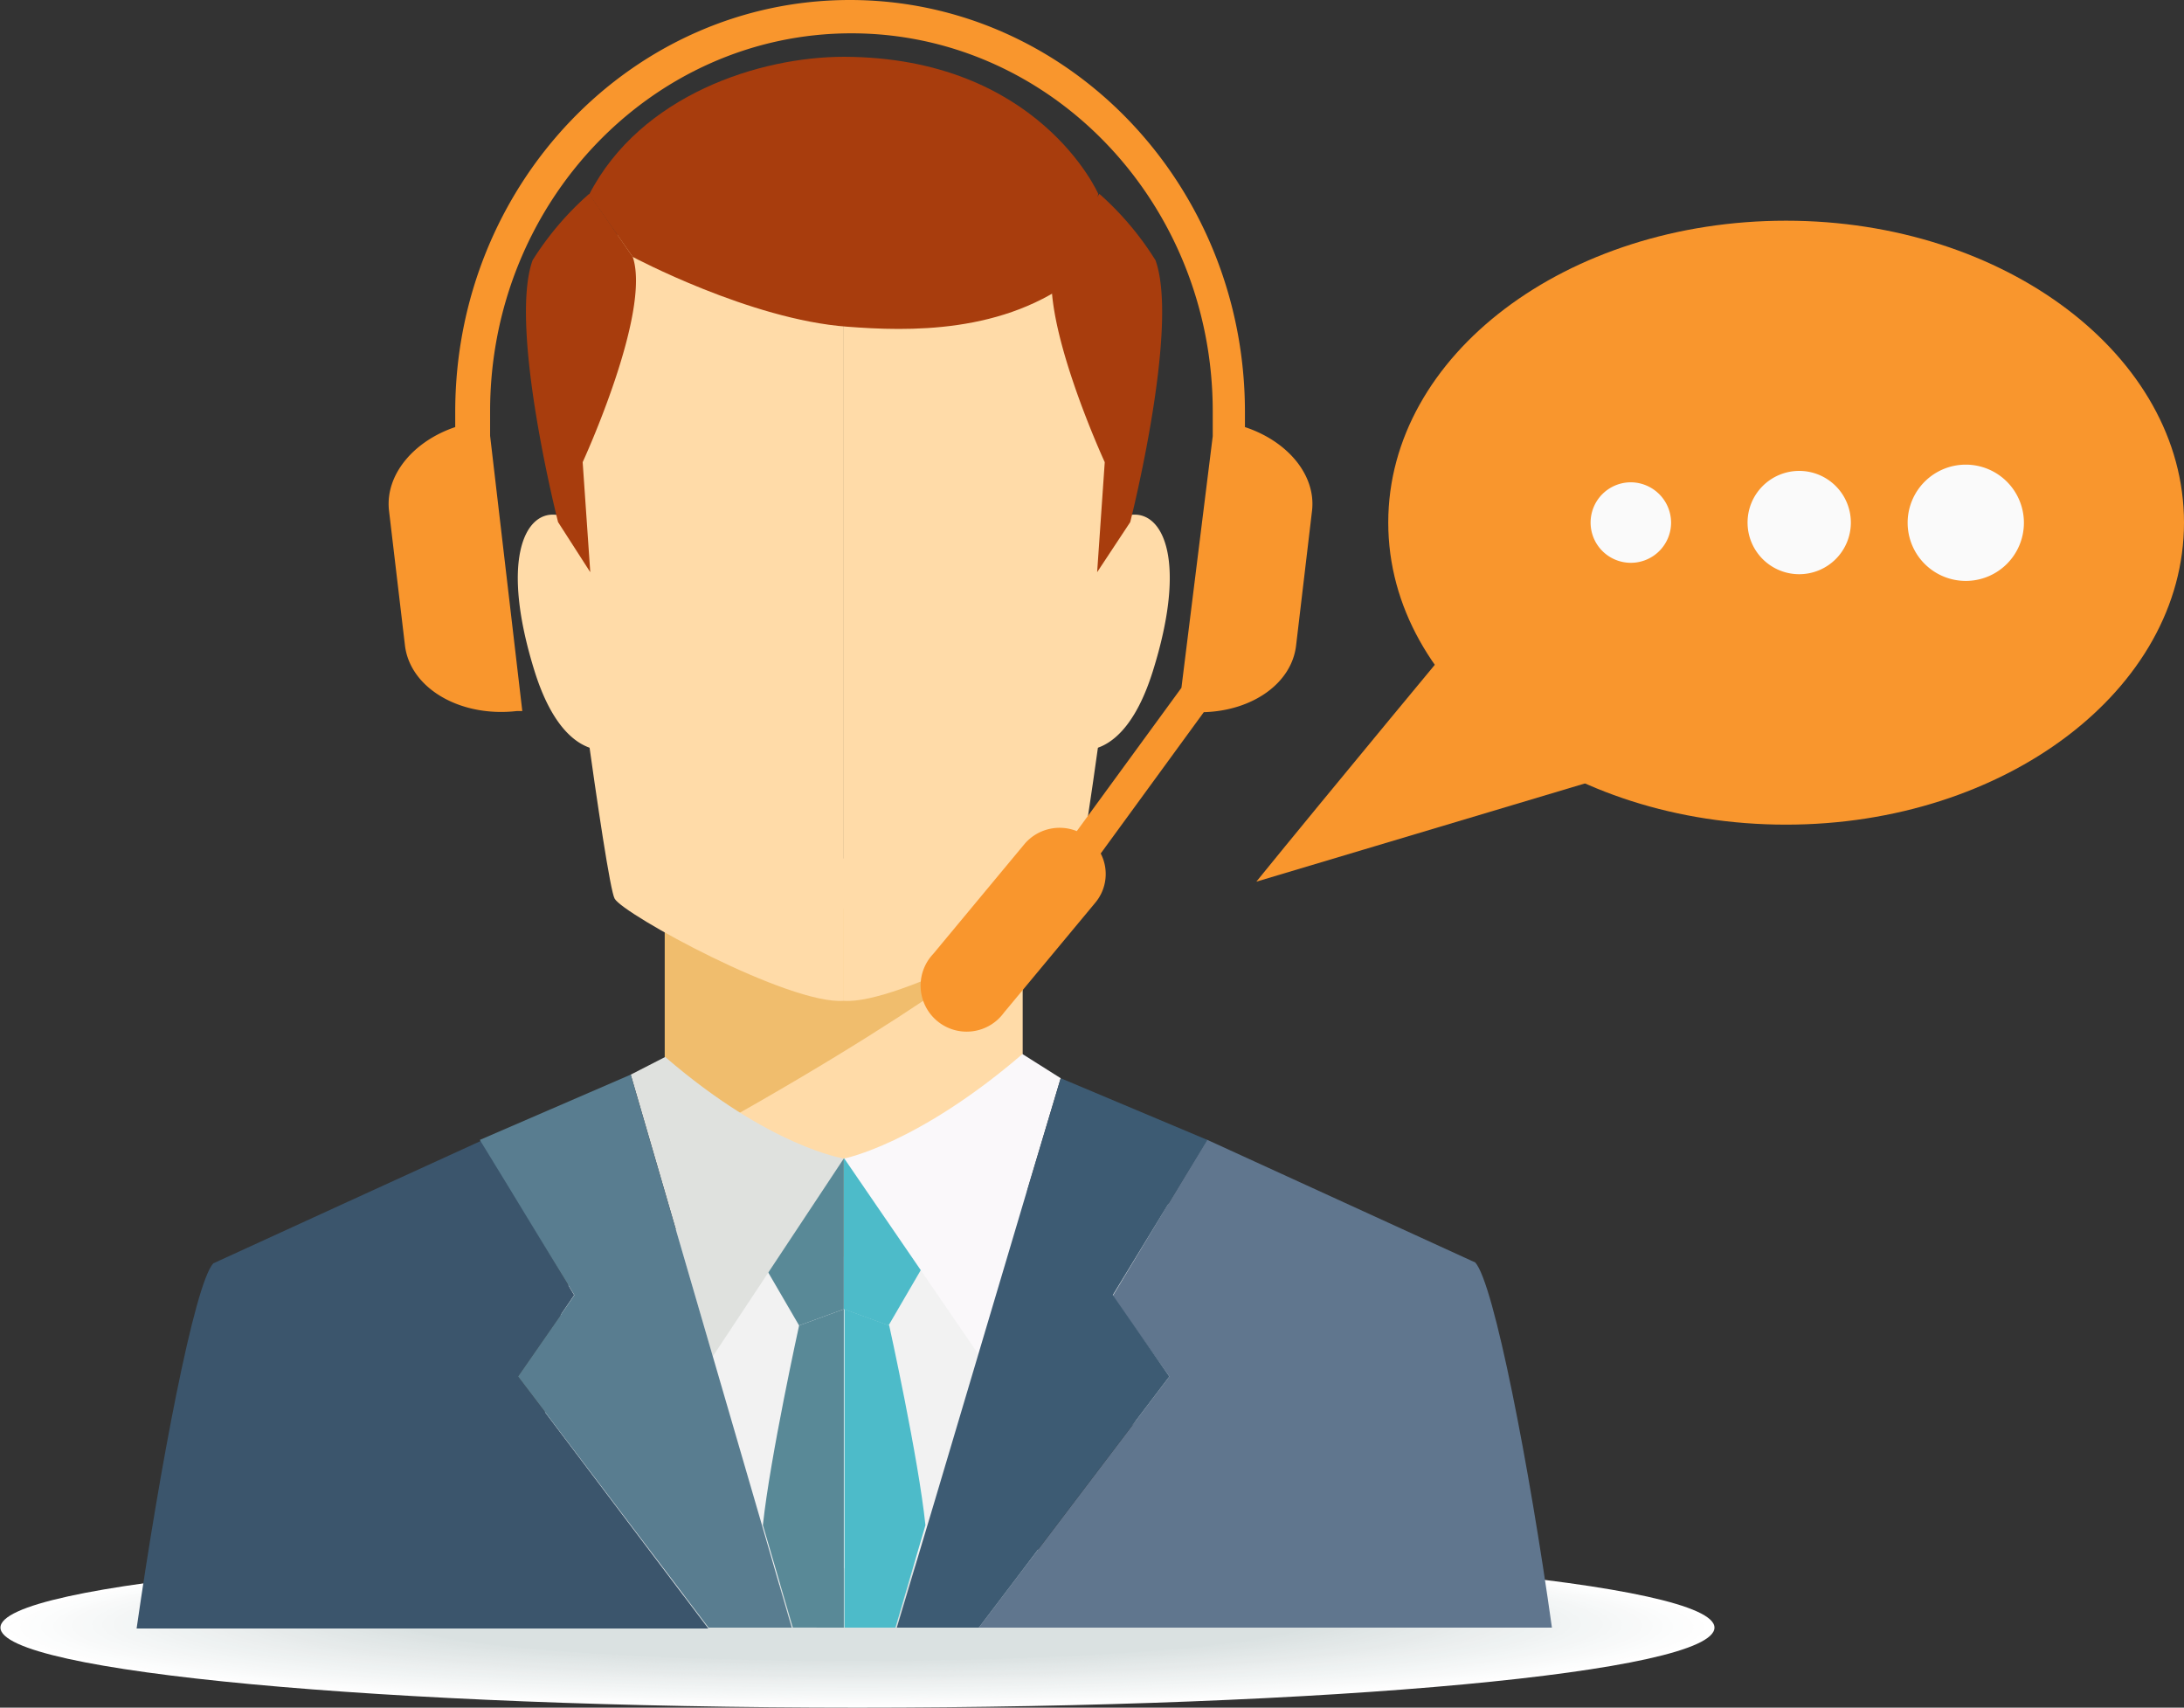
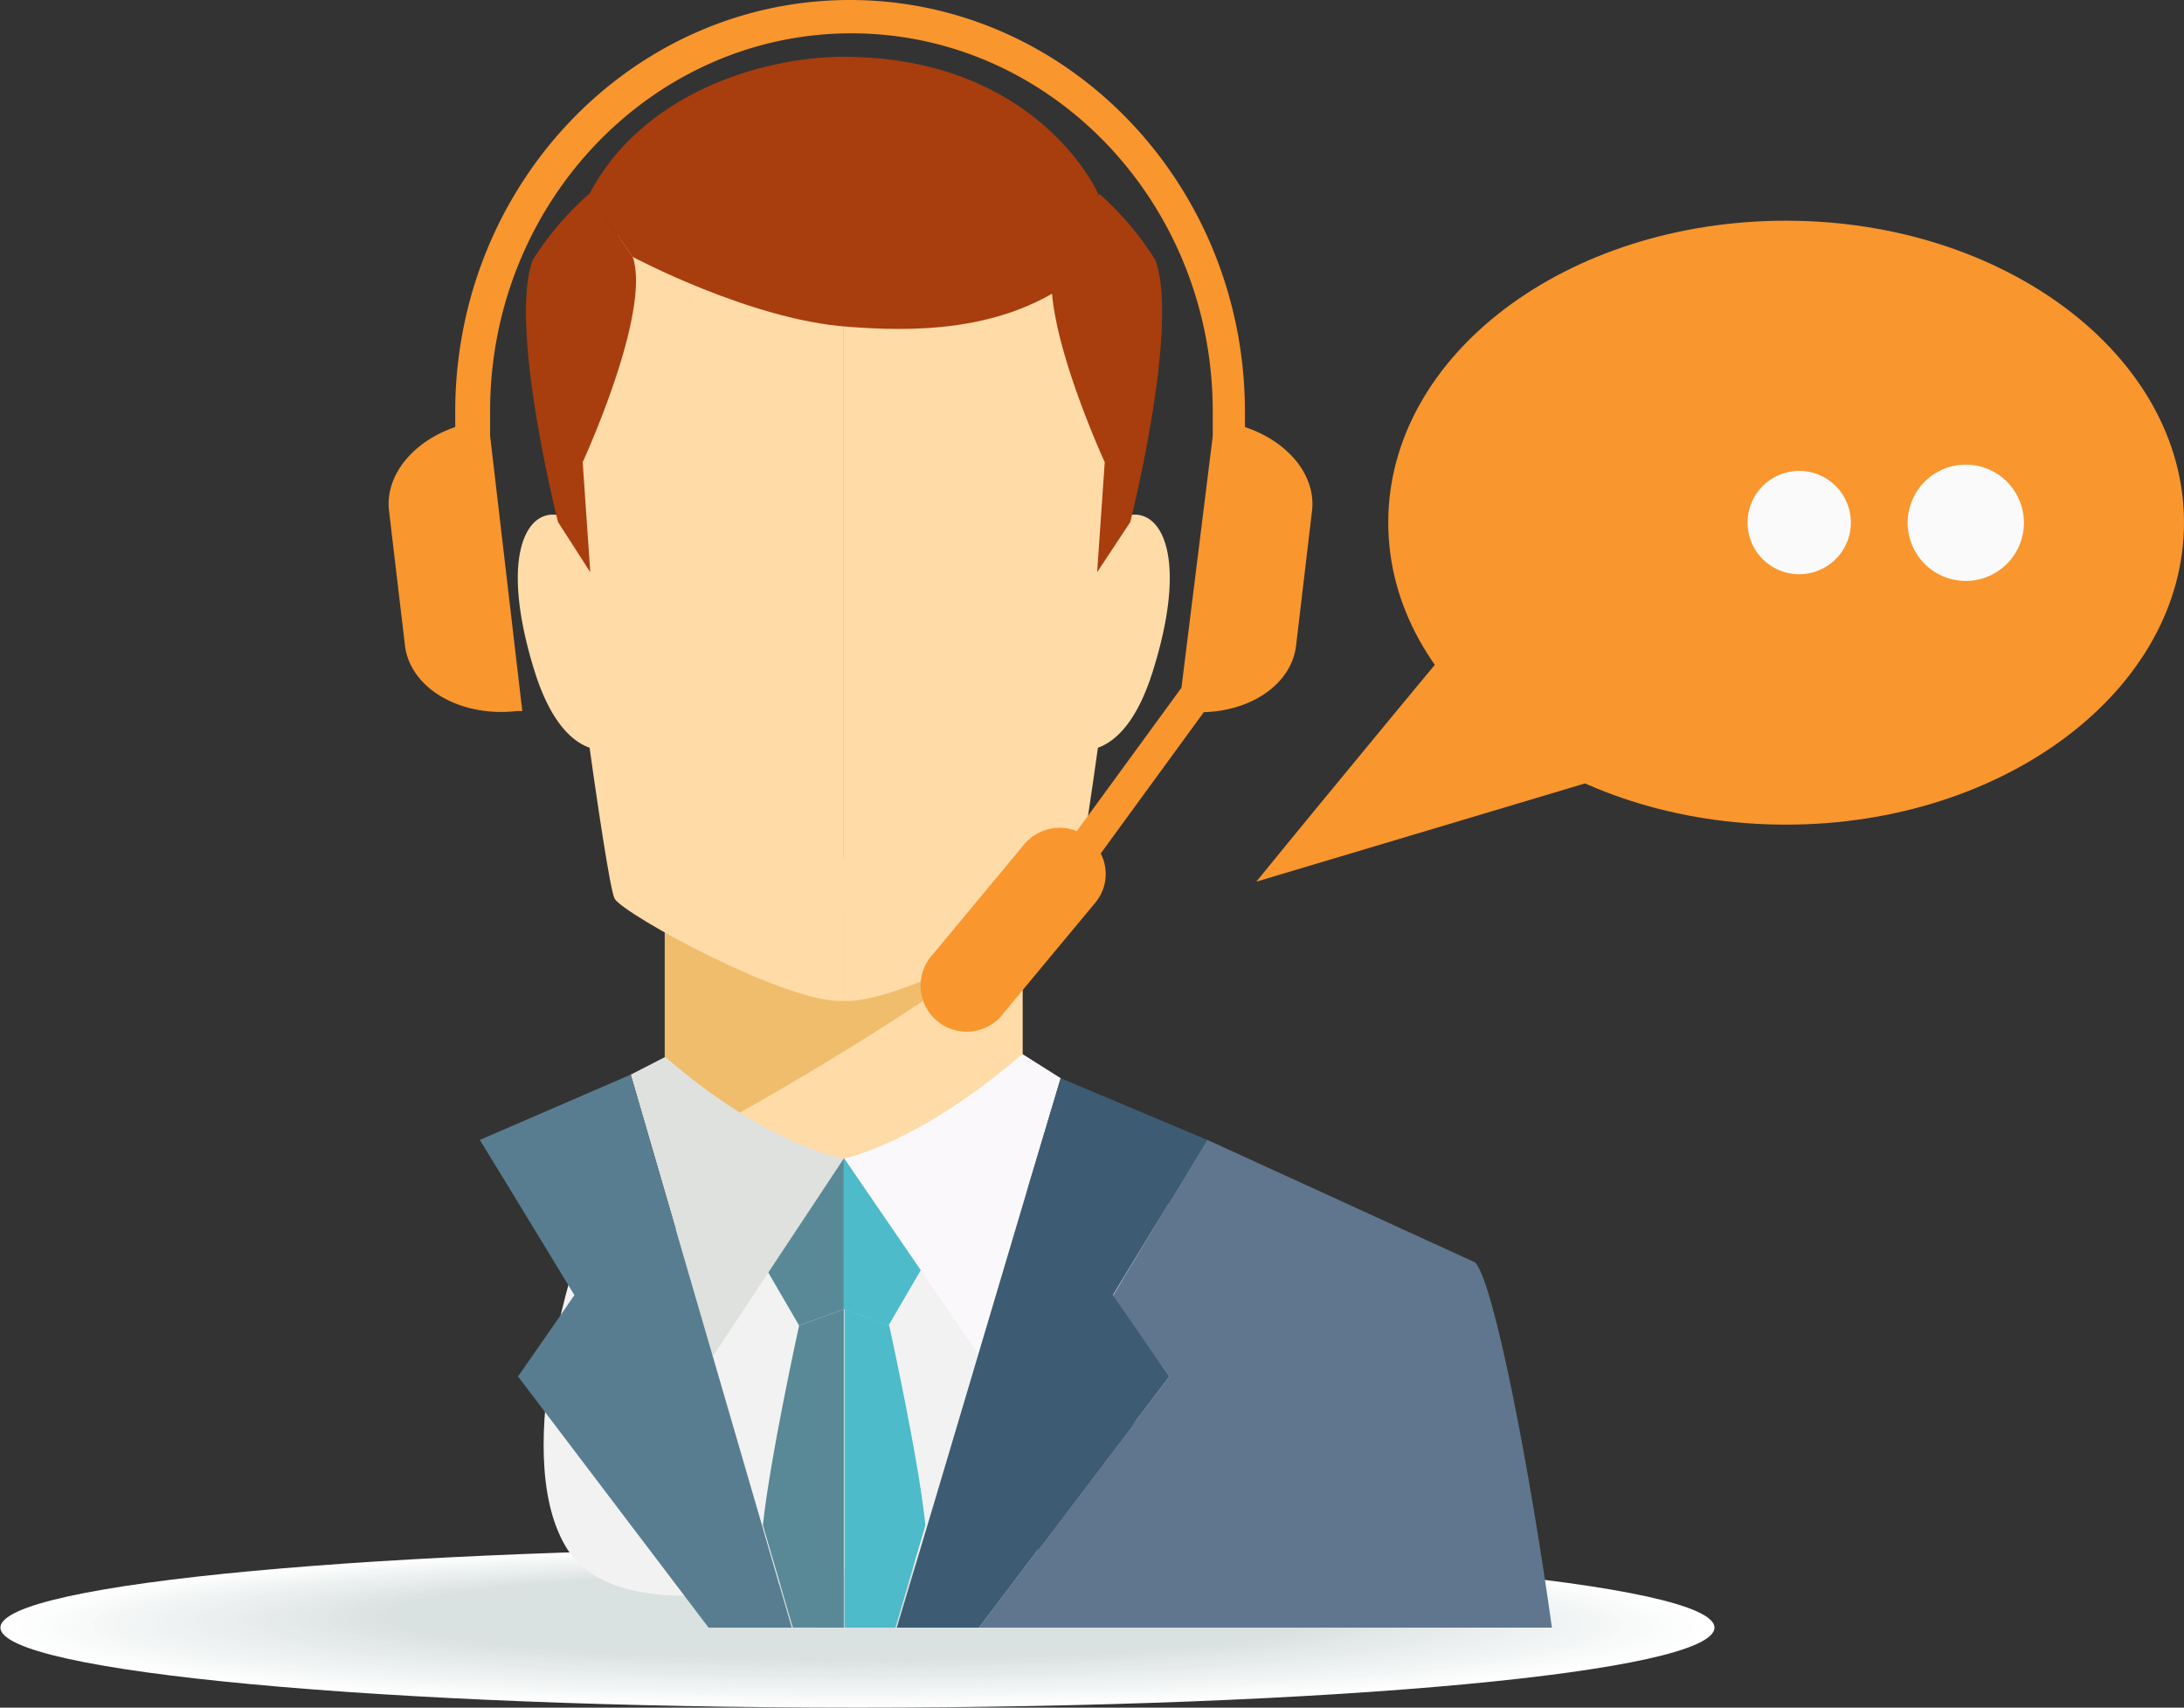
<svg xmlns="http://www.w3.org/2000/svg" viewBox="0 0 97.68 76.37">
  <rect x="0" y="0" width="97.68" height="76.37" fill="#333333" stroke="none" />
  <path d="m103 98.3c0 2-17.16 3.58-38.33 3.58s-38.33-1.6-38.33-3.58 17.16-3.57 38.33-3.57 38.33 1.6 38.33 3.57z" fill="#fff" transform="translate(-26.32 -25.51)" />
  <path d="m102.52 98.29c0 1.95-17 3.54-37.87 3.54s-37.87-1.59-37.87-3.54 16.95-3.53 37.87-3.53 37.87 1.58 37.87 3.53z" fill="#fefefe" transform="translate(-26.32 -25.51)" />
  <path d="m102.07 98.28c0 1.93-16.75 3.49-37.42 3.49s-37.41-1.56-37.41-3.49 16.75-3.5 37.41-3.5 37.42 1.57 37.42 3.5z" fill="#fdfdfd" transform="translate(-26.32 -25.51)" />
  <path d="m101.61 98.26c0 1.91-16.55 3.45-37 3.45s-37-1.54-37-3.45 16.55-3.45 37-3.45 37 1.55 37 3.45z" fill="#fcfdfd" transform="translate(-26.32 -25.51)" />
  <path d="m101.15 98.25c0 1.88-16.34 3.41-36.5 3.41s-36.5-1.53-36.5-3.41 16.34-3.41 36.5-3.41 36.5 1.53 36.5 3.41z" fill="#fbfcfc" transform="translate(-26.32 -25.51)" />
  <path d="m100.7 98.24c0 1.86-16.14 3.36-36 3.36s-36-1.5-36-3.36 16.13-3.37 36-3.37 36 1.51 36 3.37z" fill="#fafbfb" transform="translate(-26.32 -25.51)" />
  <path d="m100.24 98.22c0 1.84-15.93 3.32-35.59 3.32s-35.59-1.48-35.59-3.32 15.94-3.32 35.59-3.32 35.59 1.49 35.59 3.32z" fill="#f9fafa" transform="translate(-26.32 -25.51)" />
  <path d="m99.78 98.21c0 1.81-15.73 3.28-35.13 3.28s-35.13-1.49-35.13-3.28 15.73-3.28 35.13-3.28 35.13 1.47 35.13 3.28z" fill="#f8f9f9" transform="translate(-26.32 -25.51)" />
-   <path d="m99.33 98.2c0 1.79-15.53 3.23-34.68 3.23s-34.65-1.43-34.65-3.23 15.5-3.2 34.65-3.2 34.68 1.41 34.68 3.2z" fill="#f7f9f9" transform="translate(-26.32 -25.51)" />
  <path d="m98.87 98.18c0 1.77-15.32 3.2-34.22 3.2s-34.21-1.38-34.21-3.2 15.31-3.18 34.21-3.18 34.22 1.42 34.22 3.18z" fill="#f6f8f8" transform="translate(-26.32 -25.51)" />
  <path d="m98.41 98.17c0 1.74-15.11 3.15-33.76 3.15s-33.76-1.41-33.76-3.15 15.11-3.17 33.76-3.17 33.76 1.43 33.76 3.17z" fill="#f5f7f7" transform="translate(-26.32 -25.51)" />
  <path d="m98 98.16c0 1.72-14.92 3.11-33.31 3.11s-33.3-1.39-33.3-3.11 14.91-3.11 33.3-3.11 33.31 1.39 33.31 3.11z" fill="#f4f6f6" transform="translate(-26.32 -25.51)" />
  <path d="m97.5 98.14c0 1.7-14.71 3.07-32.85 3.07s-32.84-1.37-32.84-3.07 14.7-3.06 32.84-3.06 32.85 1.37 32.85 3.06z" fill="#f3f6f6" transform="translate(-26.32 -25.51)" />
  <ellipse cx="38.33" cy="72.62" fill="#f2f5f5" rx="32.39" ry="3.02" />
  <path d="m96.58 98.12c0 1.64-14.29 3-31.93 3s-31.93-1.34-31.93-3 14.3-3 31.93-3 31.93 1.35 31.93 3z" fill="#f1f4f4" transform="translate(-26.32 -25.51)" />
  <path d="m96.13 98.1c0 1.63-14.13 2.9-31.48 2.9s-31.47-1.27-31.47-2.9 14.09-2.94 31.47-2.94 31.48 1.32 31.48 2.94z" fill="#f0f3f3" transform="translate(-26.32 -25.51)" />
  <path d="m95.67 98.09c0 1.6-13.89 2.89-31 2.89s-31-1.29-31-2.89 13.89-2.9 31-2.9 31 1.3 31 2.9z" fill="#eff2f2" transform="translate(-26.32 -25.51)" />
  <ellipse cx="38.33" cy="72.57" fill="#eef2f2" rx="30.56" ry="2.85" />
  <g transform="translate(-26.32 -25.51)">
    <path d="m94.76 98.06c0 1.56-13.48 2.81-30.11 2.81s-30.1-1.25-30.1-2.81 13.45-2.81 30.1-2.81 30.11 1.26 30.11 2.81z" fill="#edf1f1" />
    <path d="m94.3 98.05c0 1.53-13.27 2.77-29.65 2.77s-29.65-1.24-29.65-2.77 13.28-2.77 29.65-2.77 29.65 1.24 29.65 2.77z" fill="#edf0f0" />
    <path d="m93.84 98c0 1.51-13.07 2.73-29.19 2.73s-29.19-1.19-29.19-2.73 13.07-2.72 29.19-2.72 29.19 1.25 29.19 2.72z" fill="#ecefef" />
-     <path d="m93.38 98c0 1.48-12.86 2.68-28.73 2.68s-28.73-1.18-28.73-2.68 12.86-2.68 28.73-2.68 28.73 1.22 28.73 2.68z" fill="#ebeeee" />
    <path d="m92.93 98c0 1.46-12.66 2.64-28.28 2.64s-28.27-1.17-28.27-2.64 12.62-2.63 28.27-2.63 28.28 1.18 28.28 2.63z" fill="#eaeeee" />
    <path d="m92.47 98c0 1.44-12.45 2.6-27.82 2.6s-27.82-1.17-27.82-2.6 12.46-2.6 27.82-2.6 27.82 1.16 27.82 2.6z" fill="#e9eded" />
    <path d="m92 98c0 1.41-12.25 2.56-27.36 2.56s-27.35-1.17-27.35-2.56 12.25-2.55 27.36-2.55 27.35 1.12 27.35 2.55z" fill="#e8ecec" />
    <path d="m91.56 98c0 1.39-12 2.51-26.91 2.51s-26.9-1.15-26.9-2.51 12-2.51 26.9-2.51 26.91 1.09 26.91 2.51z" fill="#e7ebeb" />
    <path d="m91.1 98c0 1.37-11.84 2.47-26.45 2.47s-26.45-1.15-26.45-2.47 11.8-2.51 26.45-2.51 26.45 1.1 26.45 2.51z" fill="#e6eaea" />
    <path d="m90.64 97.94c0 1.34-11.63 2.43-26 2.43s-26-1.09-26-2.43 11.64-2.43 26-2.43 26 1.09 26 2.43z" fill="#e5eaea" />
    <path d="m90.19 97.93c0 1.32-11.44 2.38-25.54 2.38s-25.53-1.06-25.53-2.38 11.43-2.39 25.53-2.39 25.54 1.07 25.54 2.39z" fill="#e4e9e9" />
    <path d="m89.73 97.91c0 1.3-11.23 2.35-25.08 2.35s-25.08-1.05-25.08-2.35 11.23-2.34 25.08-2.34 25.08 1.05 25.08 2.34z" fill="#e3e8e8" />
    <path d="m89.27 97.9c0 1.27-11 2.3-24.62 2.3s-24.65-1.03-24.65-2.3 11-2.3 24.62-2.3 24.65 1.03 24.65 2.3z" fill="#e2e7e7" />
-     <path d="m88.82 97.89c0 1.25-10.82 2.25-24.17 2.25s-24.16-1-24.16-2.25 10.82-2.26 24.16-2.26 24.17 1.01 24.17 2.26z" fill="#e1e7e7" />
    <path d="m88.36 97.87c0 1.23-10.62 2.22-23.71 2.22s-23.71-1-23.71-2.22 10.62-2.21 23.71-2.21 23.71.99 23.71 2.21z" fill="#e0e6e6" />
    <path d="m87.9 97.86c0 1.2-10.41 2.17-23.25 2.17s-23.25-1-23.25-2.17 10.41-2.17 23.25-2.17 23.25.97 23.25 2.17z" fill="#dfe5e5" />
    <path d="m87.44 97.85c0 1.17-10.2 2.13-22.79 2.13s-22.79-1-22.79-2.13 10.2-2.13 22.79-2.13 22.79.95 22.79 2.13z" fill="#dee4e4" />
    <path d="m87 97.83c0 1.16-10 2.09-22.34 2.09s-22.34-.92-22.34-2.09 10-2.08 22.33-2.08 22.35.93 22.35 2.08z" fill="#dde3e3" />
    <path d="m86.53 97.82c0 1.13-9.8 2-21.88 2s-21.88-.91-21.88-2 9.8-2 21.88-2 21.88.87 21.88 2z" fill="#dce3e3" />
    <path d="m86.07 97.81c0 1.1-9.59 2-21.42 2s-21.42-.9-21.42-2 9.59-2 21.42-2 21.42.89 21.42 2z" fill="#dbe2e2" />
    <path d="m85.62 97.79c0 1.09-9.39 2-21 2s-21-.87-21-2 9.38-2 21-2 21 .92 21 2z" fill="#dae1e1" />
    <path d="m124 48.88c0 7.46-8 13.51-17.8 13.51s-17.79-6-17.79-13.51 8-13.5 17.79-13.5 17.8 6.05 17.8 13.5z" fill="#f9962d" />
    <path d="m92.15 53.24s-6.59 7.94-9.64 11.7l23.22-6.94z" fill="#f9962d" />
-     <path d="m101.06 48.88a1.8 1.8 0 1 1 -1.8-1.8 1.81 1.81 0 0 1 1.8 1.8z" fill="#fafafa" />
    <path d="m109.1 48.88a2.31 2.31 0 1 1 -2.31-2.31 2.31 2.31 0 0 1 2.31 2.31z" fill="#fafafa" />
    <path d="m116.84 48.88a2.6 2.6 0 1 1 -2.6-2.59 2.6 2.6 0 0 1 2.6 2.59z" fill="#fafafa" />
    <path d="m64.06 95.64s-9.93 3.36-12.46-1 .71-13.53.71-13.53 13.37-2 15.4-2.18 13.1-.69 14.07 2.26-8.58 14.33-17.72 14.45z" fill="#f2f2f2" />
    <path d="m64.06 63.91-8-4v18.09a11.27 11.27 0 0 0 8 3.7c5.79 0 8-3.41 8-3.41v-15.72z" fill="#ffdba8" />
    <path d="m72.05 67s-3.82 3.52-16 10.14v-11.86z" fill="#f0bd6d" />
    <path d="m64.06 77.32v6.74l-2 .73-2.91-5s2.7-2.28 4.91-2.47z" fill="#598997" />
    <path d="m56.07 72.78-1.54.79 3.67 12.6 5.86-8.85s-3.29-.49-7.99-4.54z" fill="#dfe1de" />
    <path d="m51.52 50.33s1.9 14.67 2.29 15.37 7.79 4.75 10.25 4.57v-35.46s-15.51-6.45-12.54 15.52z" fill="#ffdba8" />
    <path d="m76.59 50.33s-1.89 14.67-2.29 15.37-7.79 4.75-10.24 4.57v-35.46s14.58-3.08 12.53 15.52z" fill="#ffdba8" />
    <path d="m74.38 59s2.16.8 3.5-3.47c1.54-4.91.48-7.12-.92-7a3 3 0 0 0 -1.17.32 2.82 2.82 0 0 0 -1.2 1.57z" fill="#ffdba8" />
    <path d="m53.74 59s-2.17.8-3.51-3.47c-1.53-4.91-.47-7.12.92-7a2.94 2.94 0 0 1 1.17.32 2.82 2.82 0 0 1 1.2 1.57z" fill="#ffdba8" />
    <path d="m50.14 37.15c-1.08 3 1.14 11.71 1.14 11.71l1.44 2.24-.34-4.92s3.08-6.68 2.24-9.18l-1.95-2.82a13.49 13.49 0 0 0 -2.53 2.97z" fill="#a83d0d" />
    <path d="m78 37.15c1.08 3-1.13 11.71-1.13 11.71l-1.48 2.24.34-4.92s-3.08-6.68-2.24-9.18l2-2.82a13.49 13.49 0 0 1 2.51 2.97z" fill="#a83d0d" />
    <path d="m64.06 28.05c-3.72 0-9.08 1.68-11.39 6.16l1.95 2.79s5.25 2.8 9.58 3.12c2.72.21 7.06.34 10.36-2.28l.88-3.66s-2.67-6.11-11.38-6.13z" fill="#a83d0d" />
    <path d="m64.06 77.32v6.74l2 .73 2.91-5s-2.71-2.28-4.91-2.47z" fill="#4dbbc9" />
    <path d="m72.05 72.65 1.71 1.08-3.68 12.35-6-8.76s3.27-.63 7.97-4.67z" fill="#faf8fa" />
-     <path d="m49.49 87.07 1.68-2.42.83-1.22-3-5.03-1.14-1.88s-11.95 5.46-12 5.49c-.85.92-2.4 9.17-3.43 16.33h25.57z" fill="#3b556c" />
    <path d="m78.62 87.07-8.52 11.23h25.63c-1-7.16-2.59-15.41-3.43-16.33 0 0-12-5.49-12-5.49l-4.22 7z" fill="#60768e" />
    <path d="m64.06 98.3v-14.24l-2 .73s-1.3 5.91-1.62 8.93l1.34 4.58z" fill="#598997" />
    <path d="m66.37 98.3 1.34-4.58c-.31-3-1.62-8.93-1.62-8.93l-2-.73v14.24z" fill="#4dbbc9" />
  </g>
  <path d="m25.69 57.92-.84 1.22-1.68 2.42 8.52 11.23h3.72l-1.33-4.58-4.51-15.48-1.36-4.67-6.75 2.92 1.17 1.91z" fill="#597d90" />
  <path d="m52.3 61.56-2.53-3.64 4.23-6.94-6.56-2.76-1.35 4.5-4.28 14.39-1.7 5.68h3.67z" fill="#3d5b73" />
  <path d="m43.72 48.36.71 6c.22 1.92 2.46 3.24 5 2.95h.25l-1.44-12.31c0-.37 0-.74 0-1.1 0-9.32 7.25-16.9 16.16-16.9s16.16 7.58 16.16 16.9v1.12l-1.4 11.25-4.68 6.41a2.06 2.06 0 0 0 -2.35.59l-4.07 4.9a2.06 2.06 0 1 0 3.16 2.63l4.08-4.91a2 2 0 0 0 .25-2.21l4.61-6.32c2.16-.06 3.94-1.28 4.13-3l.71-6c.19-1.6-1.09-3.12-3-3.75 0-.23 0-.45 0-.68 0-10.16-7.92-18.42-17.67-18.42s-17.65 8.26-17.65 18.42v.68c-1.87.63-3.15 2.15-2.96 3.75z" fill="#f9962d" transform="translate(-26.32 -25.51)" />
</svg>